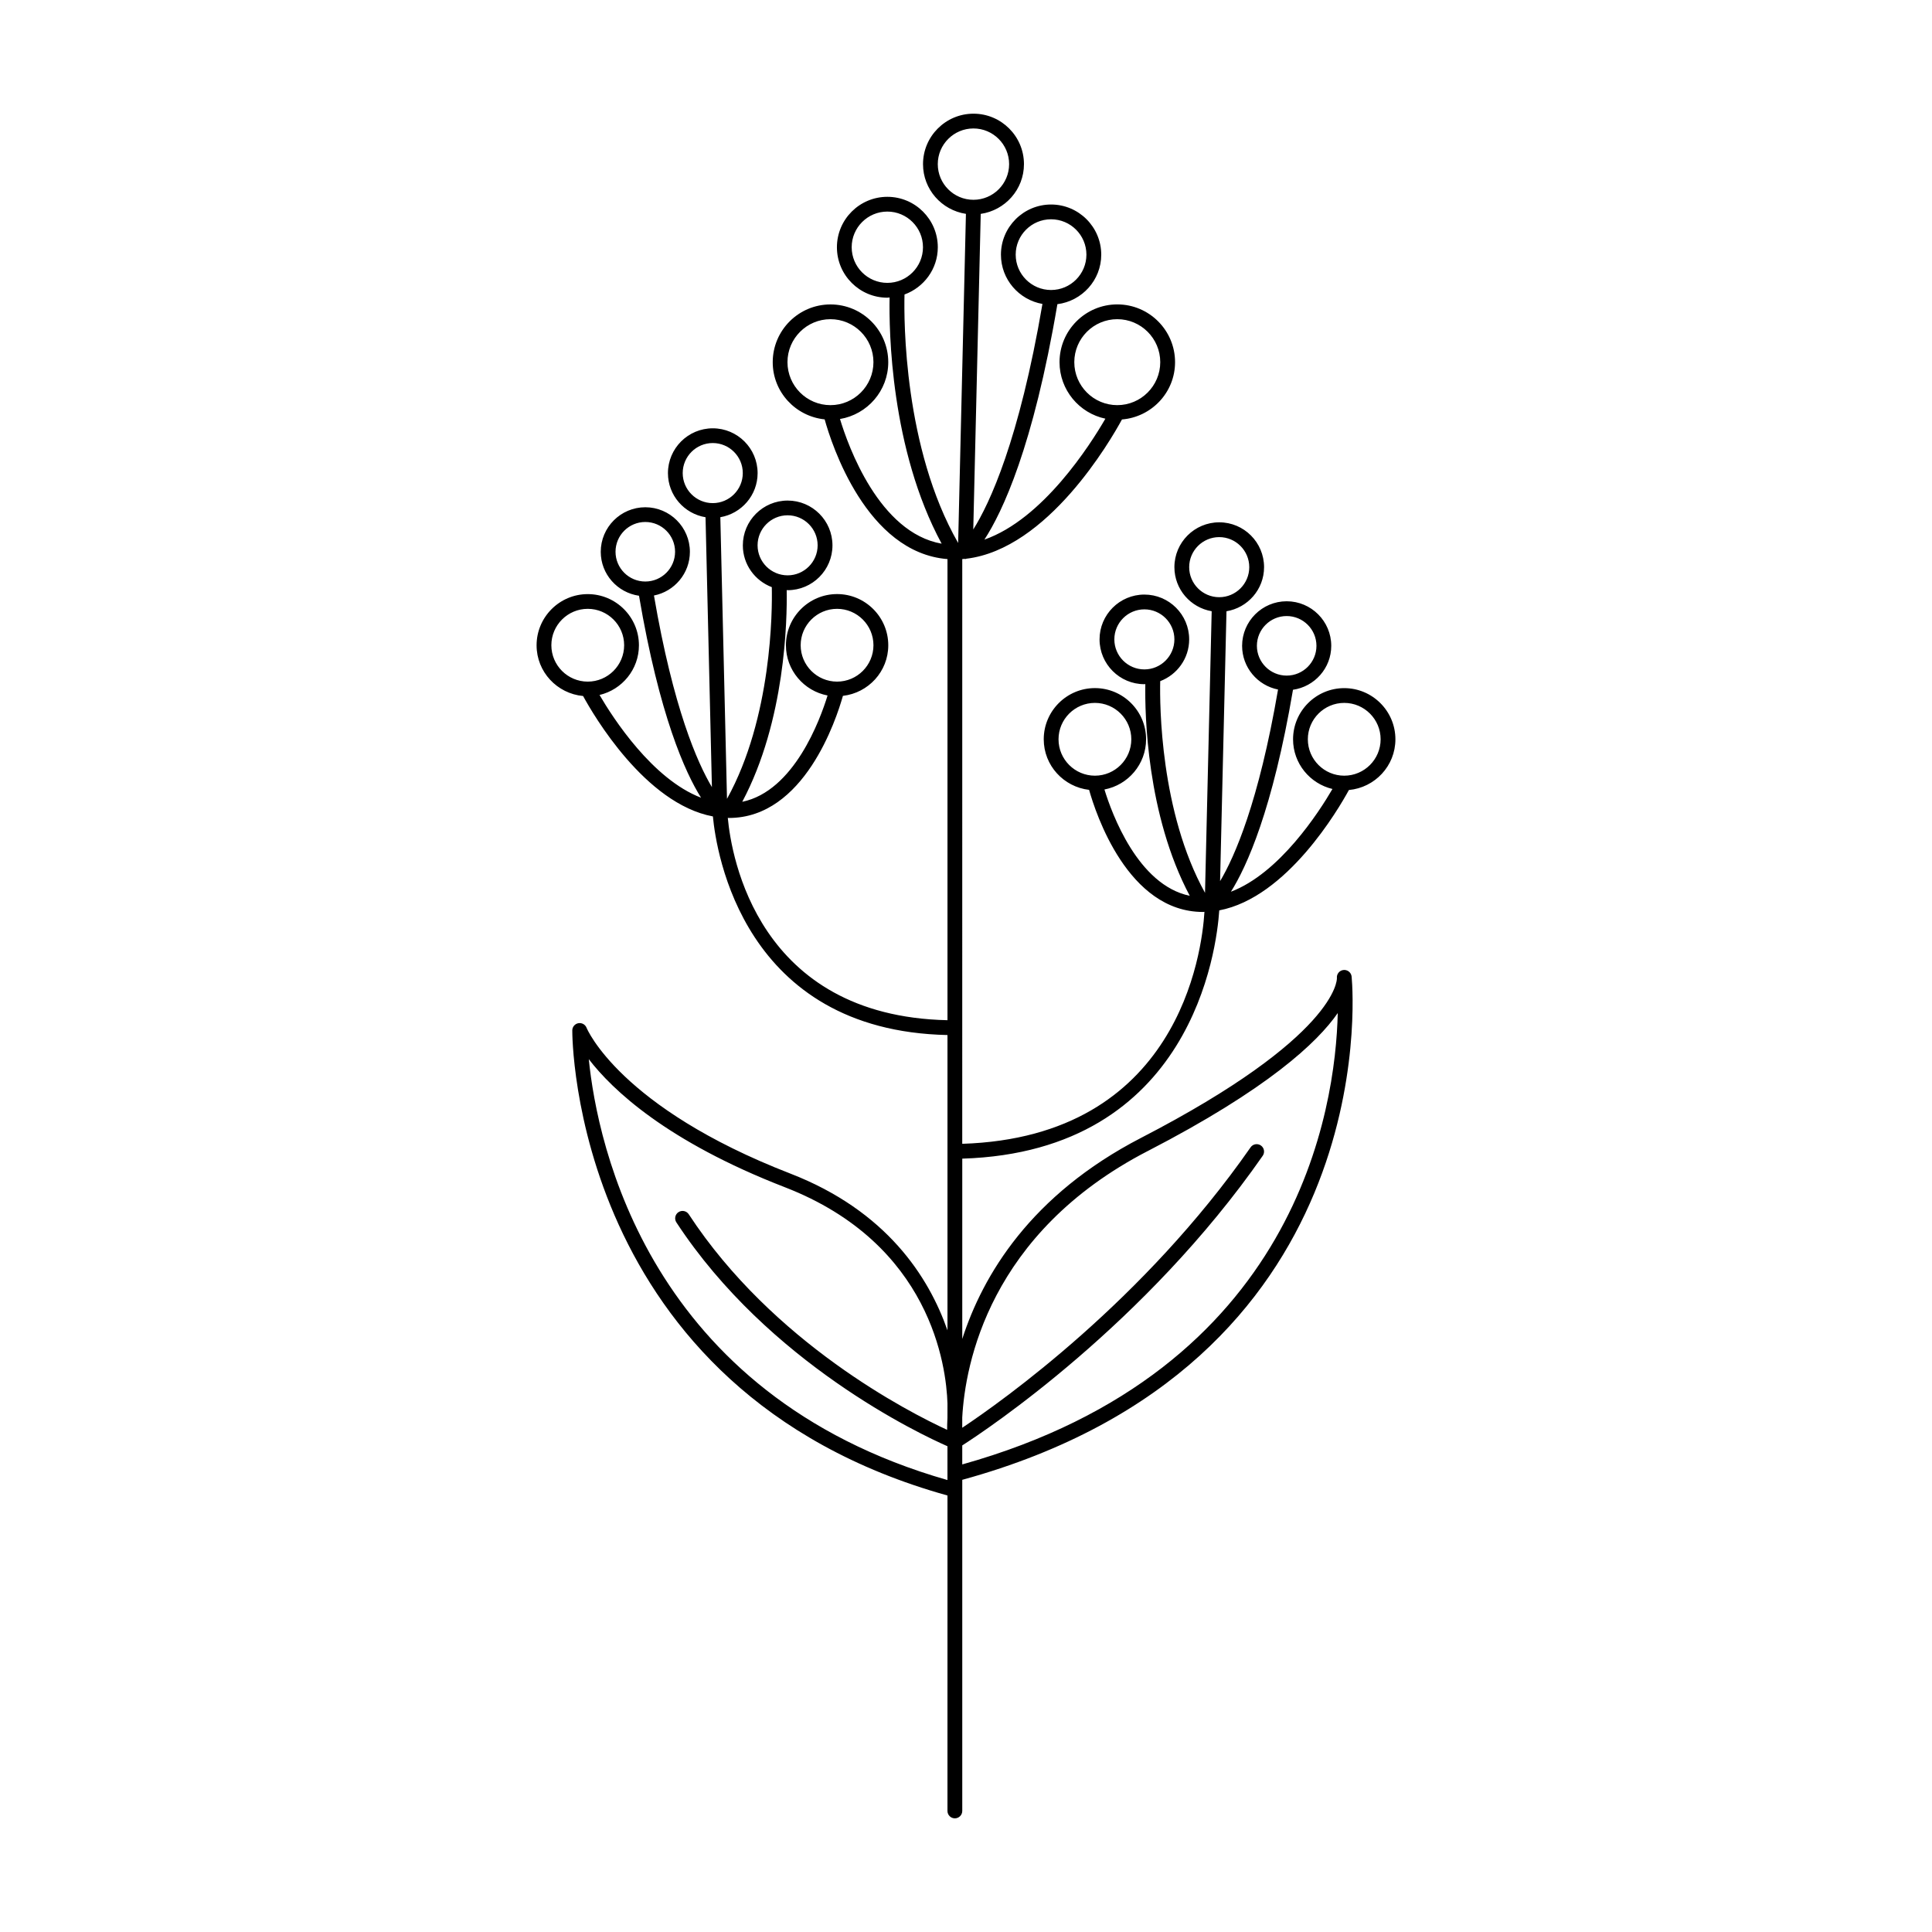
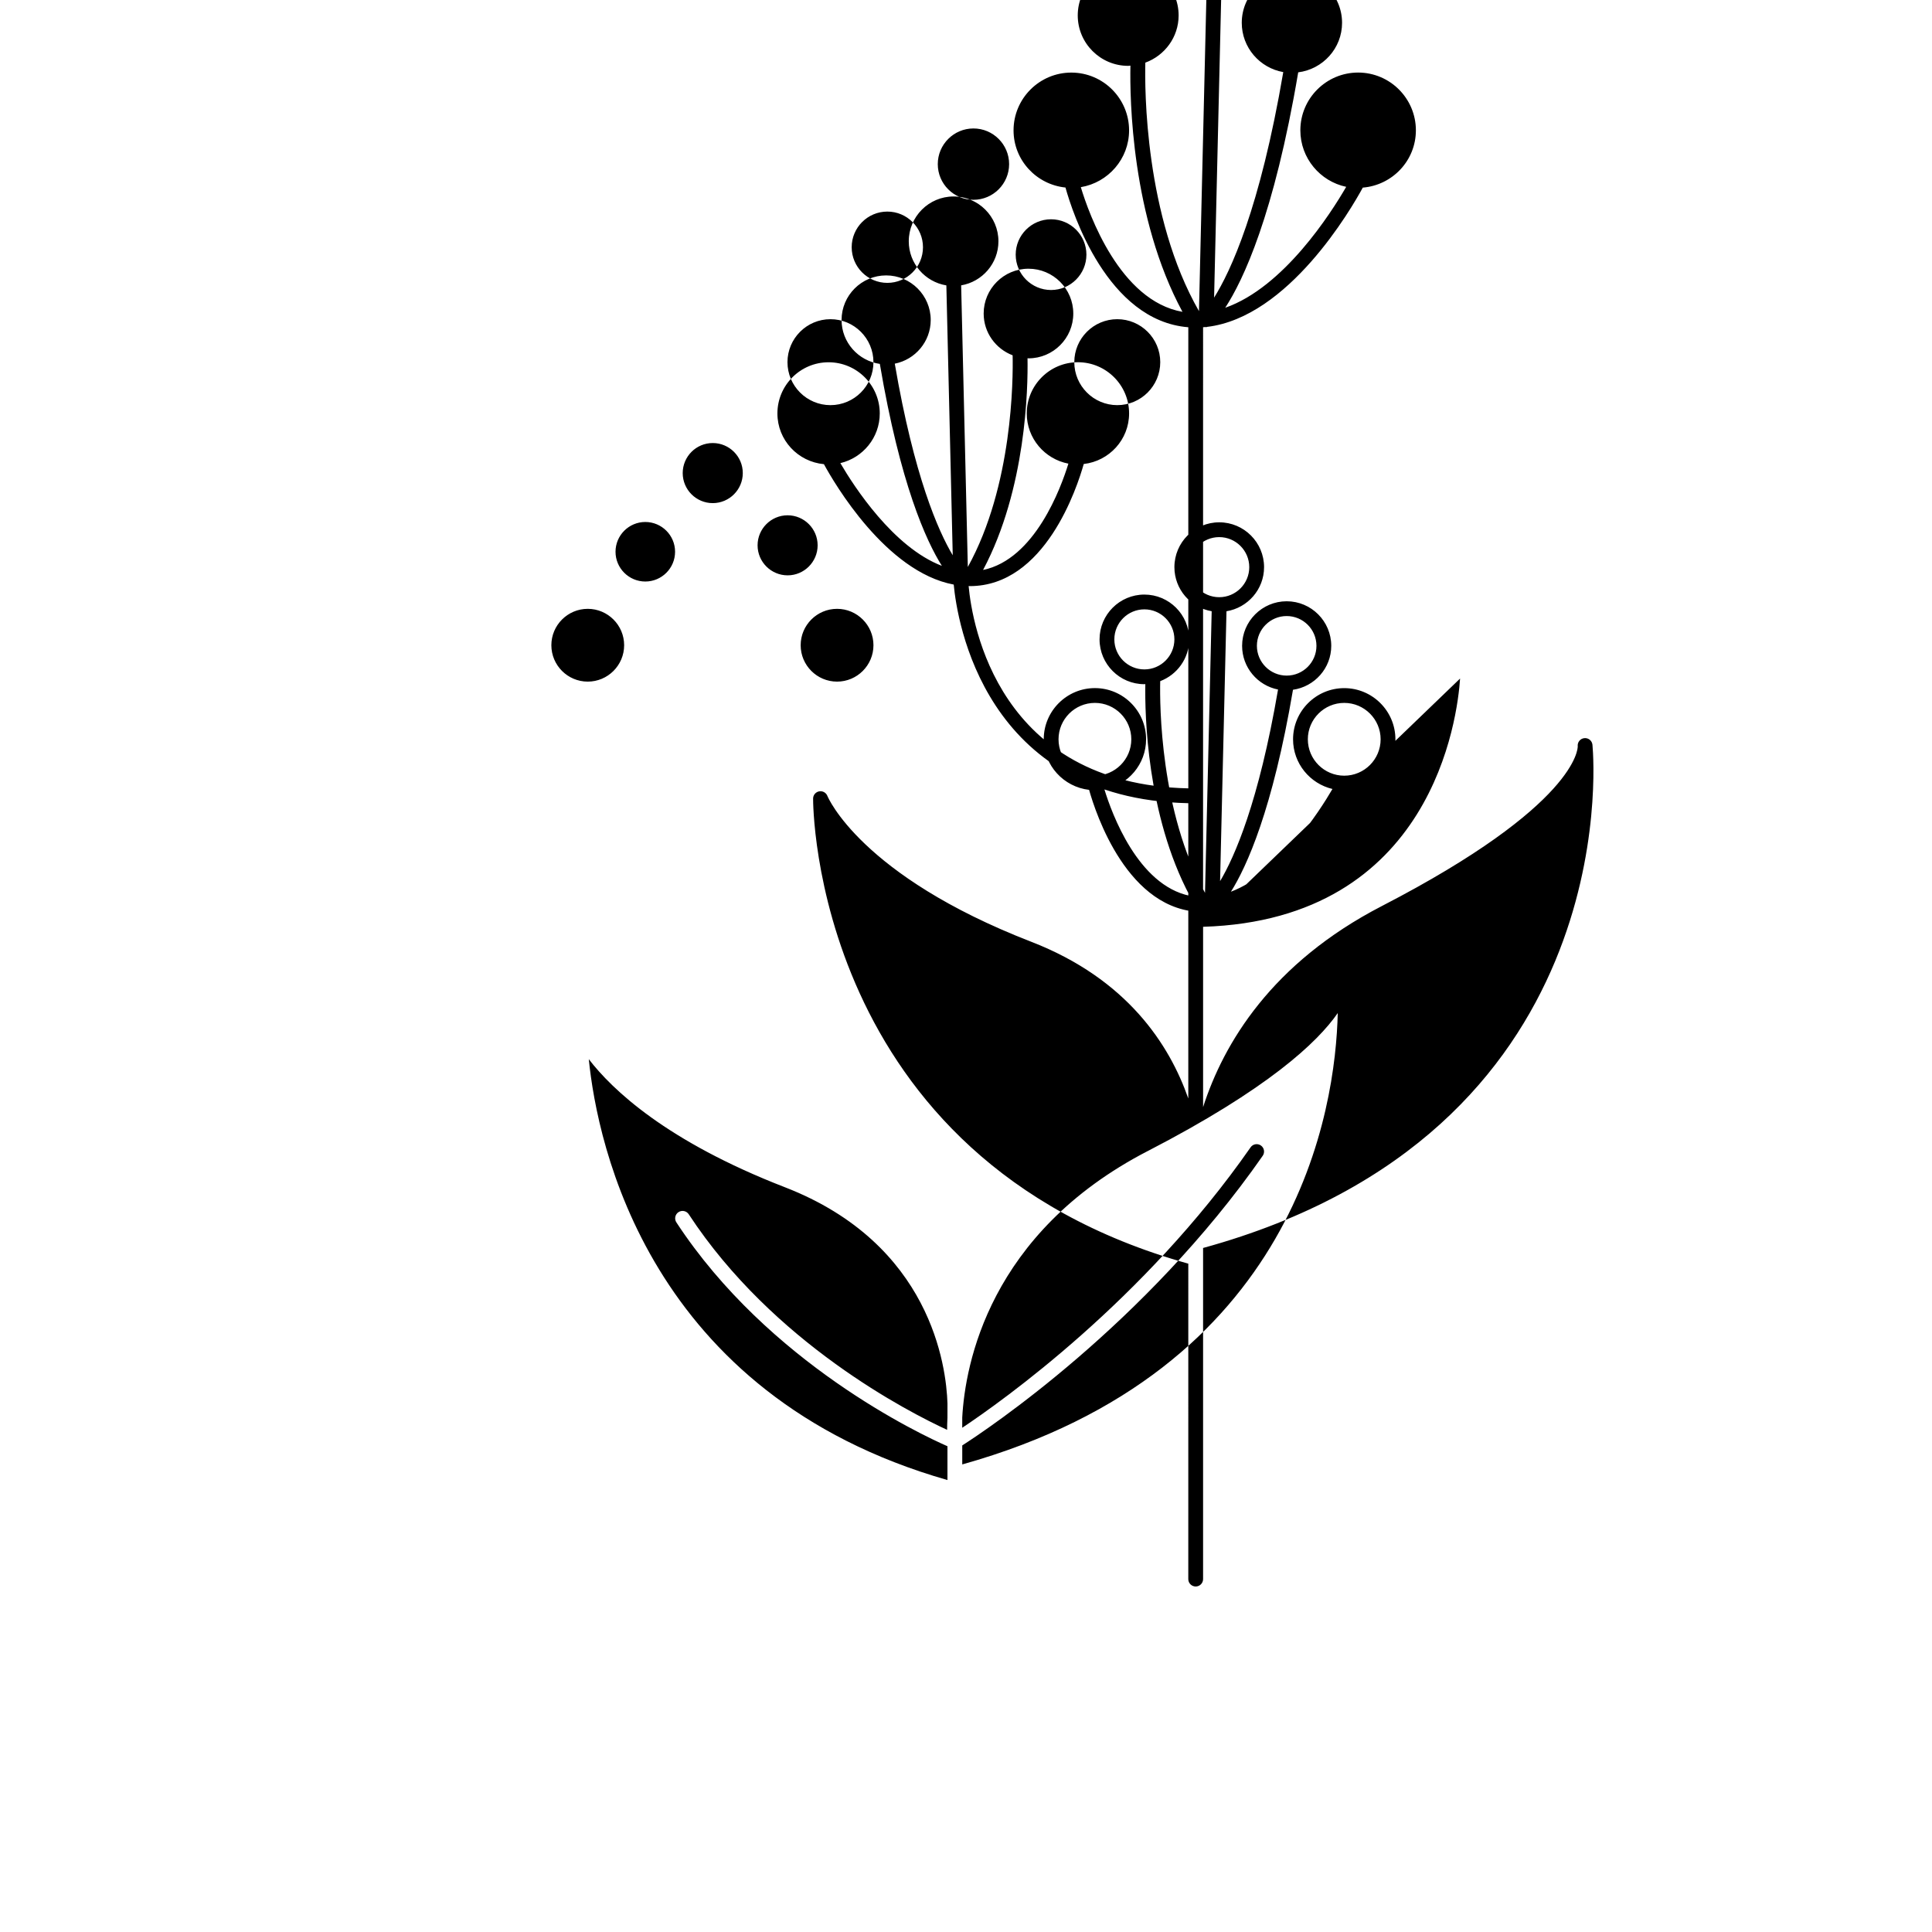
<svg xmlns="http://www.w3.org/2000/svg" fill="#000000" width="800px" height="800px" version="1.1" viewBox="144 144 512 512">
-   <path d="m467.11 385.26c17.961-3.402 31.648-26.914 34.363-31.898 6.891-0.637 12.324-6.383 12.324-13.438 0-7.477-6.086-13.562-13.562-13.562-7.477 0-13.562 6.086-13.562 13.562 0 6.398 4.469 11.746 10.441 13.164-3.594 6.164-14.004 22.309-26.906 27.227 4.18-6.644 11.043-21.688 16.445-53.52 5.715-0.82 10.141-5.703 10.141-11.641 0-6.512-5.301-11.812-11.812-11.812s-11.812 5.301-11.812 11.812c0 5.727 4.102 10.508 9.523 11.578-5.129 29.918-11.535 44.379-15.359 50.781l1.695-71.523c5.633-0.926 9.961-5.793 9.961-11.688 0-6.551-5.328-11.883-11.879-11.883s-11.883 5.328-11.883 11.883c0 5.867 4.281 10.719 9.879 11.68l-1.766 74.629c-11.887-21.469-12.016-49.82-11.875-56.098 4.477-1.703 7.676-6.008 7.676-11.07 0-6.551-5.328-11.875-11.875-11.875-6.551 0-11.875 5.328-11.875 11.875 0 6.551 5.328 11.875 11.875 11.875 0.086 0 0.168-0.023 0.254-0.027-0.141 7.941 0.359 34.637 11.777 56.109-13.734-2.844-20.645-21.766-22.609-28.176 6.273-1.191 11.035-6.695 11.035-13.309 0-7.477-6.086-13.562-13.562-13.562-7.477 0-13.562 6.086-13.562 13.562 0 6.949 5.273 12.629 12.02 13.406 1.75 6.227 10.277 32.359 30.199 32.359h0.004c0.125 0 0.242-0.031 0.367-0.031-0.676 10.961-6.949 59.656-64.188 61.473l0.004-154.96c0.203-0.016 0.41-0.035 0.613-0.055 0.07 0.008 0.133 0.047 0.203 0.047 0.09 0 0.16-0.074 0.246-0.086 21.586-2.555 38.219-31.301 41.262-36.906 7.852-0.645 14.07-7.168 14.07-15.184 0-8.441-6.867-15.309-15.309-15.309s-15.309 6.867-15.309 15.309c0 7.359 5.223 13.516 12.152 14.977-4.035 6.969-16.551 26.625-32.062 32.047 4.734-7.246 12.938-24.52 19.344-62.391 6.535-0.832 11.621-6.363 11.621-13.121 0-7.328-5.965-13.293-13.293-13.293s-13.289 5.965-13.289 13.293c0 6.543 4.766 11.965 11 13.059-6.176 36.176-13.977 52.844-18.332 59.766l1.977-83.633c6.461-0.941 11.457-6.461 11.457-13.18 0-7.375-6-13.375-13.375-13.375s-13.375 6-13.375 13.375c0 6.688 4.949 12.195 11.371 13.172l-2.062 87.219c-14.398-25.137-14.387-59.02-14.215-65.852 5.129-1.871 8.824-6.75 8.824-12.516 0-7.371-5.996-13.367-13.367-13.367s-13.367 5.996-13.367 13.367c0 7.367 5.996 13.367 13.367 13.367 0.203 0 0.391-0.051 0.594-0.059-0.18 8.789 0.27 40.246 13.793 65.246-16.59-2.922-24.777-25.883-26.938-33.039 7.238-1.211 12.789-7.477 12.789-15.055 0-8.441-6.867-15.309-15.309-15.309s-15.309 6.867-15.309 15.309c0 7.91 6.055 14.363 13.762 15.152 1.816 6.551 11.059 35.316 32.551 37.027v122.2c-50.293-1.094-57.277-43.395-58.219-53.625 0.102 0 0.203 0.027 0.305 0.027h0.004c19.922 0 28.445-26.133 30.199-32.359 6.746-0.777 12.02-6.457 12.02-13.406 0-7.477-6.086-13.566-13.562-13.566-7.477 0-13.562 6.086-13.562 13.566 0 6.613 4.766 12.117 11.035 13.309-1.969 6.41-8.879 25.332-22.609 28.176 11.418-21.473 11.918-48.168 11.777-56.109 0.086 0.004 0.168 0.027 0.254 0.027 6.551 0 11.875-5.328 11.875-11.875 0-6.551-5.328-11.875-11.875-11.875-6.551 0-11.875 5.328-11.875 11.875 0 5.066 3.203 9.367 7.676 11.07 0.141 6.273 0.023 34.609-11.875 56.098l-1.766-74.633c5.598-0.957 9.879-5.812 9.879-11.68 0-6.551-5.328-11.879-11.883-11.879-6.551 0-11.879 5.328-11.879 11.879 0 5.894 4.324 10.762 9.961 11.688l1.691 71.52c-3.832-6.414-10.234-20.875-15.359-50.777 5.418-1.07 9.523-5.848 9.523-11.578 0-6.512-5.301-11.812-11.812-11.812s-11.812 5.301-11.812 11.812c0 5.938 4.426 10.82 10.141 11.641 5.402 31.828 12.262 46.875 16.441 53.52-12.887-4.926-23.301-21.062-26.902-27.223 5.973-1.418 10.441-6.766 10.441-13.164 0-7.477-6.086-13.566-13.562-13.566-7.477 0-13.562 6.086-13.562 13.566 0 7.055 5.434 12.801 12.324 13.438 2.719 4.988 16.418 28.539 34.402 31.91 0.883 9.484 8.062 56.793 62.164 57.934v78.258c-4.961-14.199-16.164-31.668-41.652-41.547-45.238-17.535-53.91-38.422-53.992-38.633-0.344-0.871-1.246-1.379-2.176-1.215-0.918 0.168-1.598 0.961-1.609 1.895-0.012 0.957-0.25 95.477 99.43 123.27l-0.004 83.594c0 1.082 0.879 1.961 1.961 1.961s1.961-0.879 1.961-1.961v-87.75c110.75-30.391 103.67-127.94 103.2-133.17-0.008-0.105-0.016-0.191-0.027-0.258-0.008-0.066-0.023-0.133-0.035-0.195-0.23-0.965-1.152-1.605-2.156-1.48-1.059 0.137-1.816 1.098-1.695 2.16v0.004c0.012 0.414-0.004 15.496-51.918 42.328-29.242 15.113-41.918 36.379-47.367 53.277v-47.781c60.906-1.879 67.43-55.582 68.105-65.789zm23.48-45.34c0-5.316 4.328-9.645 9.645-9.645 5.316 0 9.645 4.328 9.645 9.645s-4.328 9.645-9.645 9.645c-5.316 0-9.645-4.328-9.645-9.645zm-13.5-24.77c0-4.352 3.539-7.891 7.891-7.891s7.891 3.539 7.891 7.891c0 4.352-3.539 7.891-7.891 7.891-4.348 0-7.891-3.539-7.891-7.891zm-17.945-20.848c0-4.391 3.574-7.961 7.961-7.961 4.391 0 7.961 3.574 7.961 7.961 0 4.391-3.57 7.961-7.961 7.961s-7.961-3.574-7.961-7.961zm-11.875 27.098c-4.387 0-7.957-3.57-7.957-7.957 0-4.387 3.57-7.957 7.957-7.957 4.387 0 7.957 3.57 7.957 7.957-0.004 4.387-3.57 7.957-7.957 7.957zm-22.75 18.52c0-5.316 4.328-9.645 9.645-9.645 5.316 0 9.645 4.328 9.645 9.645s-4.328 9.645-9.645 9.645c-5.316 0-9.645-4.328-9.645-9.645zm4.18-99.945c0-6.277 5.109-11.387 11.387-11.387 6.281 0 11.391 5.109 11.391 11.387 0 6.281-5.109 11.391-11.391 11.391s-11.387-5.109-11.387-11.391zm-15.531-28.492c0-5.168 4.203-9.371 9.371-9.371s9.371 4.203 9.371 9.371-4.203 9.371-9.371 9.371c-5.164 0-9.371-4.203-9.371-9.371zm-20.648-23.988c0-5.211 4.242-9.453 9.453-9.453 5.211 0 9.453 4.242 9.453 9.453 0 5.211-4.242 9.453-9.453 9.453-5.211 0.004-9.453-4.238-9.453-9.453zm-13.367 31.469c-5.211 0-9.449-4.238-9.449-9.445 0-5.211 4.238-9.449 9.449-9.449s9.445 4.238 9.445 9.449c0 5.211-4.234 9.445-9.445 9.445zm-26.465 21.012c0-6.277 5.109-11.387 11.391-11.387s11.391 5.109 11.391 11.387c0 6.281-5.109 11.391-11.391 11.391s-11.391-5.109-11.391-11.391zm3.496 75.016c0-5.32 4.328-9.645 9.645-9.645 5.316 0 9.645 4.328 9.645 9.645 0 5.316-4.328 9.645-9.645 9.645-5.32 0-9.645-4.328-9.645-9.645zm-11.418-26.477c0-4.387 3.57-7.957 7.957-7.957 4.387 0 7.957 3.57 7.957 7.957s-3.57 7.957-7.957 7.957c-4.387-0.004-7.957-3.57-7.957-7.957zm-37.648 1.707c0-4.352 3.539-7.891 7.891-7.891 4.352 0 7.891 3.539 7.891 7.891 0 4.348-3.539 7.887-7.891 7.887-4.352 0-7.891-3.539-7.891-7.887zm-17.004 24.77c0-5.32 4.328-9.645 9.645-9.645 5.316 0 9.645 4.328 9.645 9.645 0 5.316-4.328 9.645-9.645 9.645-5.32 0-9.645-4.328-9.645-9.645zm42.77-37.66c-4.391 0-7.961-3.574-7.961-7.961 0-4.391 3.57-7.961 7.961-7.961s7.961 3.57 7.961 7.961c0 4.387-3.57 7.961-7.961 7.961zm62.199 242.39c-0.062 1.227-0.09 2.297-0.09 3.199-10.105-4.66-46.117-23.016-68.469-57.129-0.59-0.902-1.809-1.156-2.715-0.566-0.906 0.594-1.16 1.809-0.566 2.715 24.418 37.262 64.633 56.156 71.84 59.324v8.961c-79.301-22.668-92.781-88.992-95.051-111.54 6.184 8.051 20.547 21.77 51.984 33.949 38.754 15.023 42.758 47.527 43.07 57.273zm53.086-70.684c31.766-16.418 44.938-28.754 50.348-36.57-0.578 25.176-10.527 94.684-99.512 119.62v-5.035c6.519-4.18 48.531-32.109 79.629-76.762 0.617-0.887 0.402-2.109-0.488-2.727-0.895-0.617-2.113-0.402-2.727 0.488-28.262 40.574-65.707 67.184-76.418 74.32v-2.715c0.766-14.008 7.066-48.871 49.168-70.625z" />
+   <path d="m467.11 385.26c17.961-3.402 31.648-26.914 34.363-31.898 6.891-0.637 12.324-6.383 12.324-13.438 0-7.477-6.086-13.562-13.562-13.562-7.477 0-13.562 6.086-13.562 13.562 0 6.398 4.469 11.746 10.441 13.164-3.594 6.164-14.004 22.309-26.906 27.227 4.18-6.644 11.043-21.688 16.445-53.52 5.715-0.82 10.141-5.703 10.141-11.641 0-6.512-5.301-11.812-11.812-11.812s-11.812 5.301-11.812 11.812c0 5.727 4.102 10.508 9.523 11.578-5.129 29.918-11.535 44.379-15.359 50.781l1.695-71.523c5.633-0.926 9.961-5.793 9.961-11.688 0-6.551-5.328-11.883-11.879-11.883s-11.883 5.328-11.883 11.883c0 5.867 4.281 10.719 9.879 11.68l-1.766 74.629c-11.887-21.469-12.016-49.82-11.875-56.098 4.477-1.703 7.676-6.008 7.676-11.07 0-6.551-5.328-11.875-11.875-11.875-6.551 0-11.875 5.328-11.875 11.875 0 6.551 5.328 11.875 11.875 11.875 0.086 0 0.168-0.023 0.254-0.027-0.141 7.941 0.359 34.637 11.777 56.109-13.734-2.844-20.645-21.766-22.609-28.176 6.273-1.191 11.035-6.695 11.035-13.309 0-7.477-6.086-13.562-13.562-13.562-7.477 0-13.562 6.086-13.562 13.562 0 6.949 5.273 12.629 12.02 13.406 1.75 6.227 10.277 32.359 30.199 32.359h0.004l0.004-154.96c0.203-0.016 0.41-0.035 0.613-0.055 0.07 0.008 0.133 0.047 0.203 0.047 0.09 0 0.16-0.074 0.246-0.086 21.586-2.555 38.219-31.301 41.262-36.906 7.852-0.645 14.07-7.168 14.07-15.184 0-8.441-6.867-15.309-15.309-15.309s-15.309 6.867-15.309 15.309c0 7.359 5.223 13.516 12.152 14.977-4.035 6.969-16.551 26.625-32.062 32.047 4.734-7.246 12.938-24.52 19.344-62.391 6.535-0.832 11.621-6.363 11.621-13.121 0-7.328-5.965-13.293-13.293-13.293s-13.289 5.965-13.289 13.293c0 6.543 4.766 11.965 11 13.059-6.176 36.176-13.977 52.844-18.332 59.766l1.977-83.633c6.461-0.941 11.457-6.461 11.457-13.18 0-7.375-6-13.375-13.375-13.375s-13.375 6-13.375 13.375c0 6.688 4.949 12.195 11.371 13.172l-2.062 87.219c-14.398-25.137-14.387-59.02-14.215-65.852 5.129-1.871 8.824-6.75 8.824-12.516 0-7.371-5.996-13.367-13.367-13.367s-13.367 5.996-13.367 13.367c0 7.367 5.996 13.367 13.367 13.367 0.203 0 0.391-0.051 0.594-0.059-0.18 8.789 0.27 40.246 13.793 65.246-16.59-2.922-24.777-25.883-26.938-33.039 7.238-1.211 12.789-7.477 12.789-15.055 0-8.441-6.867-15.309-15.309-15.309s-15.309 6.867-15.309 15.309c0 7.91 6.055 14.363 13.762 15.152 1.816 6.551 11.059 35.316 32.551 37.027v122.2c-50.293-1.094-57.277-43.395-58.219-53.625 0.102 0 0.203 0.027 0.305 0.027h0.004c19.922 0 28.445-26.133 30.199-32.359 6.746-0.777 12.02-6.457 12.02-13.406 0-7.477-6.086-13.566-13.562-13.566-7.477 0-13.562 6.086-13.562 13.566 0 6.613 4.766 12.117 11.035 13.309-1.969 6.41-8.879 25.332-22.609 28.176 11.418-21.473 11.918-48.168 11.777-56.109 0.086 0.004 0.168 0.027 0.254 0.027 6.551 0 11.875-5.328 11.875-11.875 0-6.551-5.328-11.875-11.875-11.875-6.551 0-11.875 5.328-11.875 11.875 0 5.066 3.203 9.367 7.676 11.07 0.141 6.273 0.023 34.609-11.875 56.098l-1.766-74.633c5.598-0.957 9.879-5.812 9.879-11.68 0-6.551-5.328-11.879-11.883-11.879-6.551 0-11.879 5.328-11.879 11.879 0 5.894 4.324 10.762 9.961 11.688l1.691 71.52c-3.832-6.414-10.234-20.875-15.359-50.777 5.418-1.07 9.523-5.848 9.523-11.578 0-6.512-5.301-11.812-11.812-11.812s-11.812 5.301-11.812 11.812c0 5.938 4.426 10.82 10.141 11.641 5.402 31.828 12.262 46.875 16.441 53.52-12.887-4.926-23.301-21.062-26.902-27.223 5.973-1.418 10.441-6.766 10.441-13.164 0-7.477-6.086-13.566-13.562-13.566-7.477 0-13.562 6.086-13.562 13.566 0 7.055 5.434 12.801 12.324 13.438 2.719 4.988 16.418 28.539 34.402 31.91 0.883 9.484 8.062 56.793 62.164 57.934v78.258c-4.961-14.199-16.164-31.668-41.652-41.547-45.238-17.535-53.91-38.422-53.992-38.633-0.344-0.871-1.246-1.379-2.176-1.215-0.918 0.168-1.598 0.961-1.609 1.895-0.012 0.957-0.25 95.477 99.43 123.27l-0.004 83.594c0 1.082 0.879 1.961 1.961 1.961s1.961-0.879 1.961-1.961v-87.75c110.75-30.391 103.67-127.94 103.2-133.17-0.008-0.105-0.016-0.191-0.027-0.258-0.008-0.066-0.023-0.133-0.035-0.195-0.23-0.965-1.152-1.605-2.156-1.48-1.059 0.137-1.816 1.098-1.695 2.16v0.004c0.012 0.414-0.004 15.496-51.918 42.328-29.242 15.113-41.918 36.379-47.367 53.277v-47.781c60.906-1.879 67.43-55.582 68.105-65.789zm23.48-45.34c0-5.316 4.328-9.645 9.645-9.645 5.316 0 9.645 4.328 9.645 9.645s-4.328 9.645-9.645 9.645c-5.316 0-9.645-4.328-9.645-9.645zm-13.5-24.77c0-4.352 3.539-7.891 7.891-7.891s7.891 3.539 7.891 7.891c0 4.352-3.539 7.891-7.891 7.891-4.348 0-7.891-3.539-7.891-7.891zm-17.945-20.848c0-4.391 3.574-7.961 7.961-7.961 4.391 0 7.961 3.574 7.961 7.961 0 4.391-3.57 7.961-7.961 7.961s-7.961-3.574-7.961-7.961zm-11.875 27.098c-4.387 0-7.957-3.57-7.957-7.957 0-4.387 3.57-7.957 7.957-7.957 4.387 0 7.957 3.57 7.957 7.957-0.004 4.387-3.57 7.957-7.957 7.957zm-22.75 18.52c0-5.316 4.328-9.645 9.645-9.645 5.316 0 9.645 4.328 9.645 9.645s-4.328 9.645-9.645 9.645c-5.316 0-9.645-4.328-9.645-9.645zm4.18-99.945c0-6.277 5.109-11.387 11.387-11.387 6.281 0 11.391 5.109 11.391 11.387 0 6.281-5.109 11.391-11.391 11.391s-11.387-5.109-11.387-11.391zm-15.531-28.492c0-5.168 4.203-9.371 9.371-9.371s9.371 4.203 9.371 9.371-4.203 9.371-9.371 9.371c-5.164 0-9.371-4.203-9.371-9.371zm-20.648-23.988c0-5.211 4.242-9.453 9.453-9.453 5.211 0 9.453 4.242 9.453 9.453 0 5.211-4.242 9.453-9.453 9.453-5.211 0.004-9.453-4.238-9.453-9.453zm-13.367 31.469c-5.211 0-9.449-4.238-9.449-9.445 0-5.211 4.238-9.449 9.449-9.449s9.445 4.238 9.445 9.449c0 5.211-4.234 9.445-9.445 9.445zm-26.465 21.012c0-6.277 5.109-11.387 11.391-11.387s11.391 5.109 11.391 11.387c0 6.281-5.109 11.391-11.391 11.391s-11.391-5.109-11.391-11.391zm3.496 75.016c0-5.32 4.328-9.645 9.645-9.645 5.316 0 9.645 4.328 9.645 9.645 0 5.316-4.328 9.645-9.645 9.645-5.32 0-9.645-4.328-9.645-9.645zm-11.418-26.477c0-4.387 3.57-7.957 7.957-7.957 4.387 0 7.957 3.57 7.957 7.957s-3.57 7.957-7.957 7.957c-4.387-0.004-7.957-3.57-7.957-7.957zm-37.648 1.707c0-4.352 3.539-7.891 7.891-7.891 4.352 0 7.891 3.539 7.891 7.891 0 4.348-3.539 7.887-7.891 7.887-4.352 0-7.891-3.539-7.891-7.887zm-17.004 24.77c0-5.32 4.328-9.645 9.645-9.645 5.316 0 9.645 4.328 9.645 9.645 0 5.316-4.328 9.645-9.645 9.645-5.32 0-9.645-4.328-9.645-9.645zm42.77-37.66c-4.391 0-7.961-3.574-7.961-7.961 0-4.391 3.57-7.961 7.961-7.961s7.961 3.57 7.961 7.961c0 4.387-3.57 7.961-7.961 7.961zm62.199 242.39c-0.062 1.227-0.09 2.297-0.09 3.199-10.105-4.66-46.117-23.016-68.469-57.129-0.59-0.902-1.809-1.156-2.715-0.566-0.906 0.594-1.16 1.809-0.566 2.715 24.418 37.262 64.633 56.156 71.84 59.324v8.961c-79.301-22.668-92.781-88.992-95.051-111.54 6.184 8.051 20.547 21.77 51.984 33.949 38.754 15.023 42.758 47.527 43.07 57.273zm53.086-70.684c31.766-16.418 44.938-28.754 50.348-36.57-0.578 25.176-10.527 94.684-99.512 119.62v-5.035c6.519-4.18 48.531-32.109 79.629-76.762 0.617-0.887 0.402-2.109-0.488-2.727-0.895-0.617-2.113-0.402-2.727 0.488-28.262 40.574-65.707 67.184-76.418 74.32v-2.715c0.766-14.008 7.066-48.871 49.168-70.625z" />
</svg>